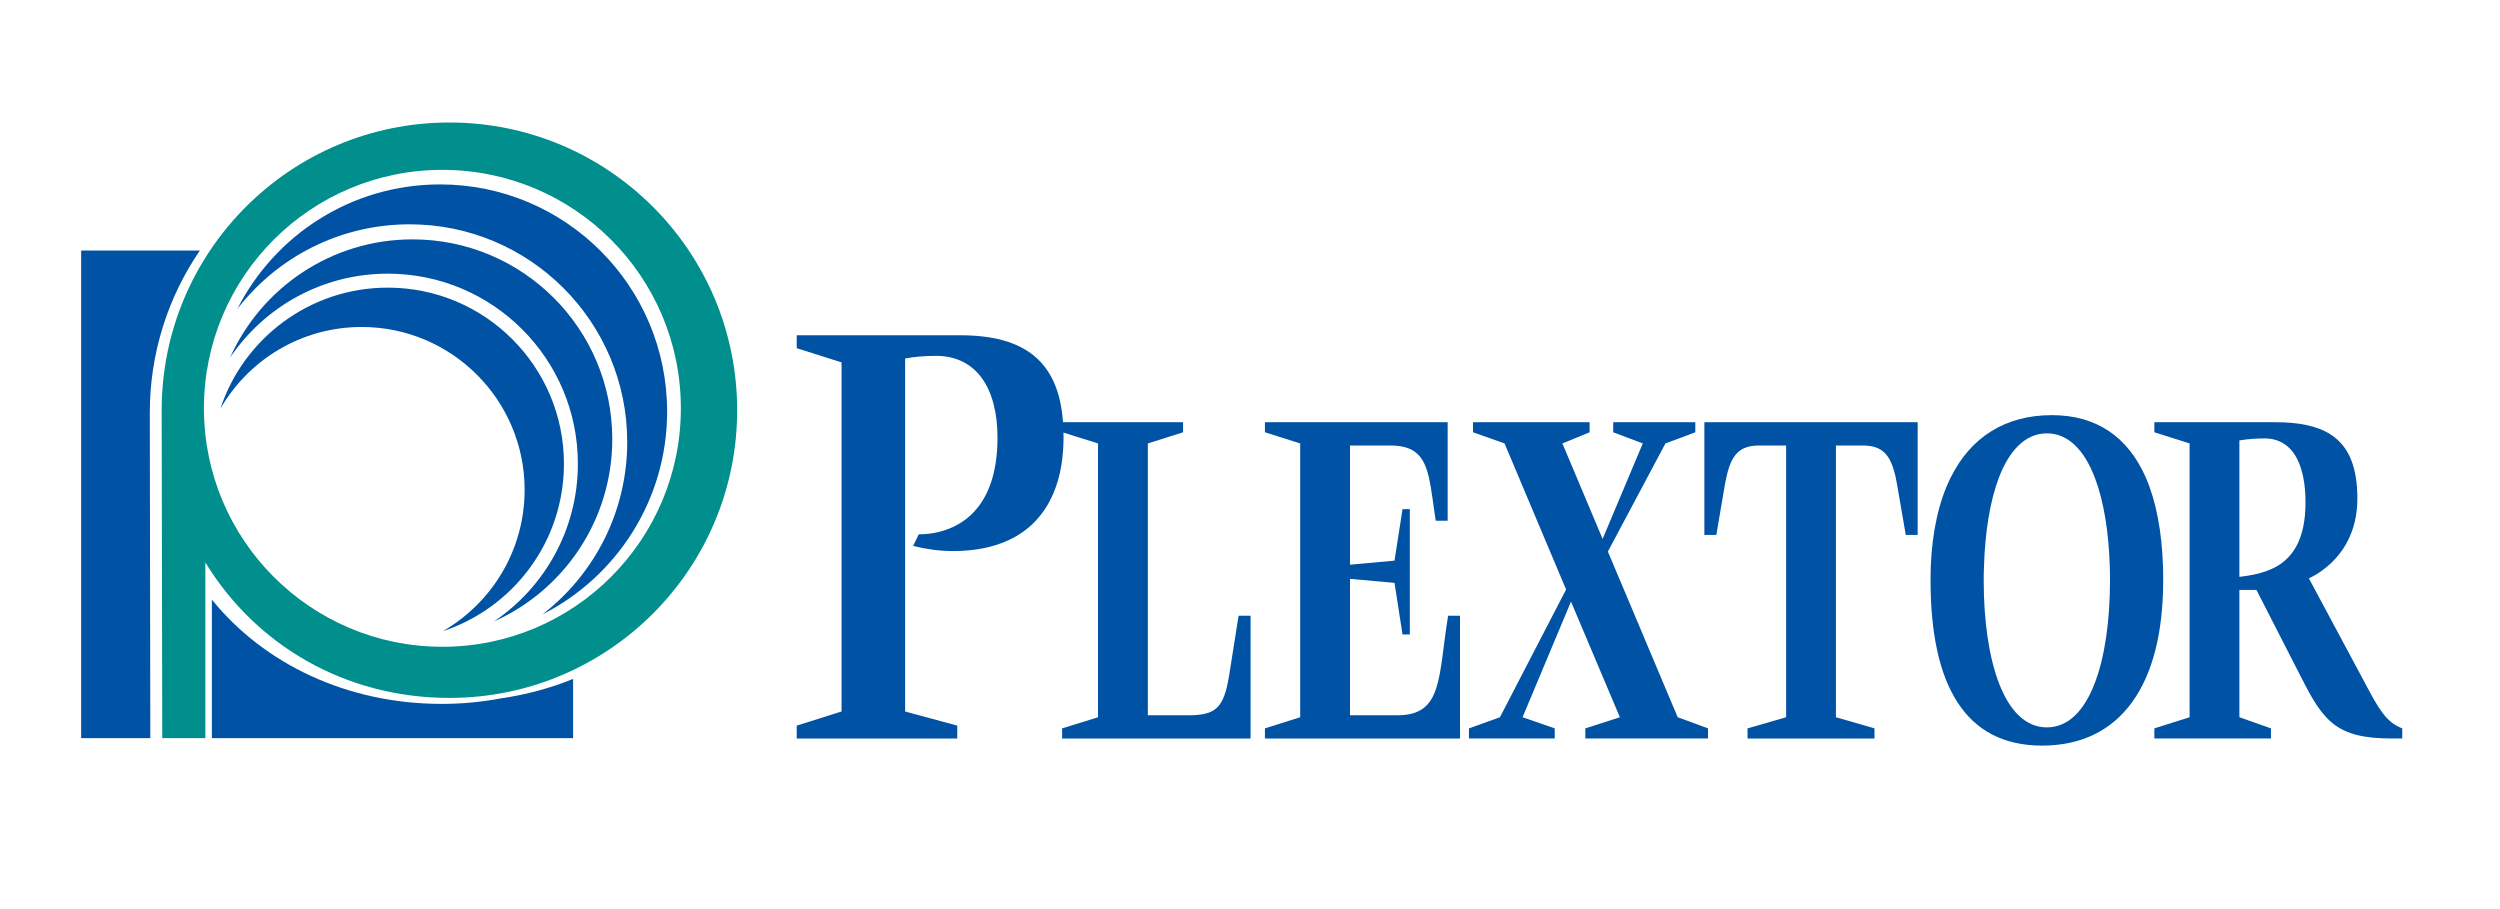
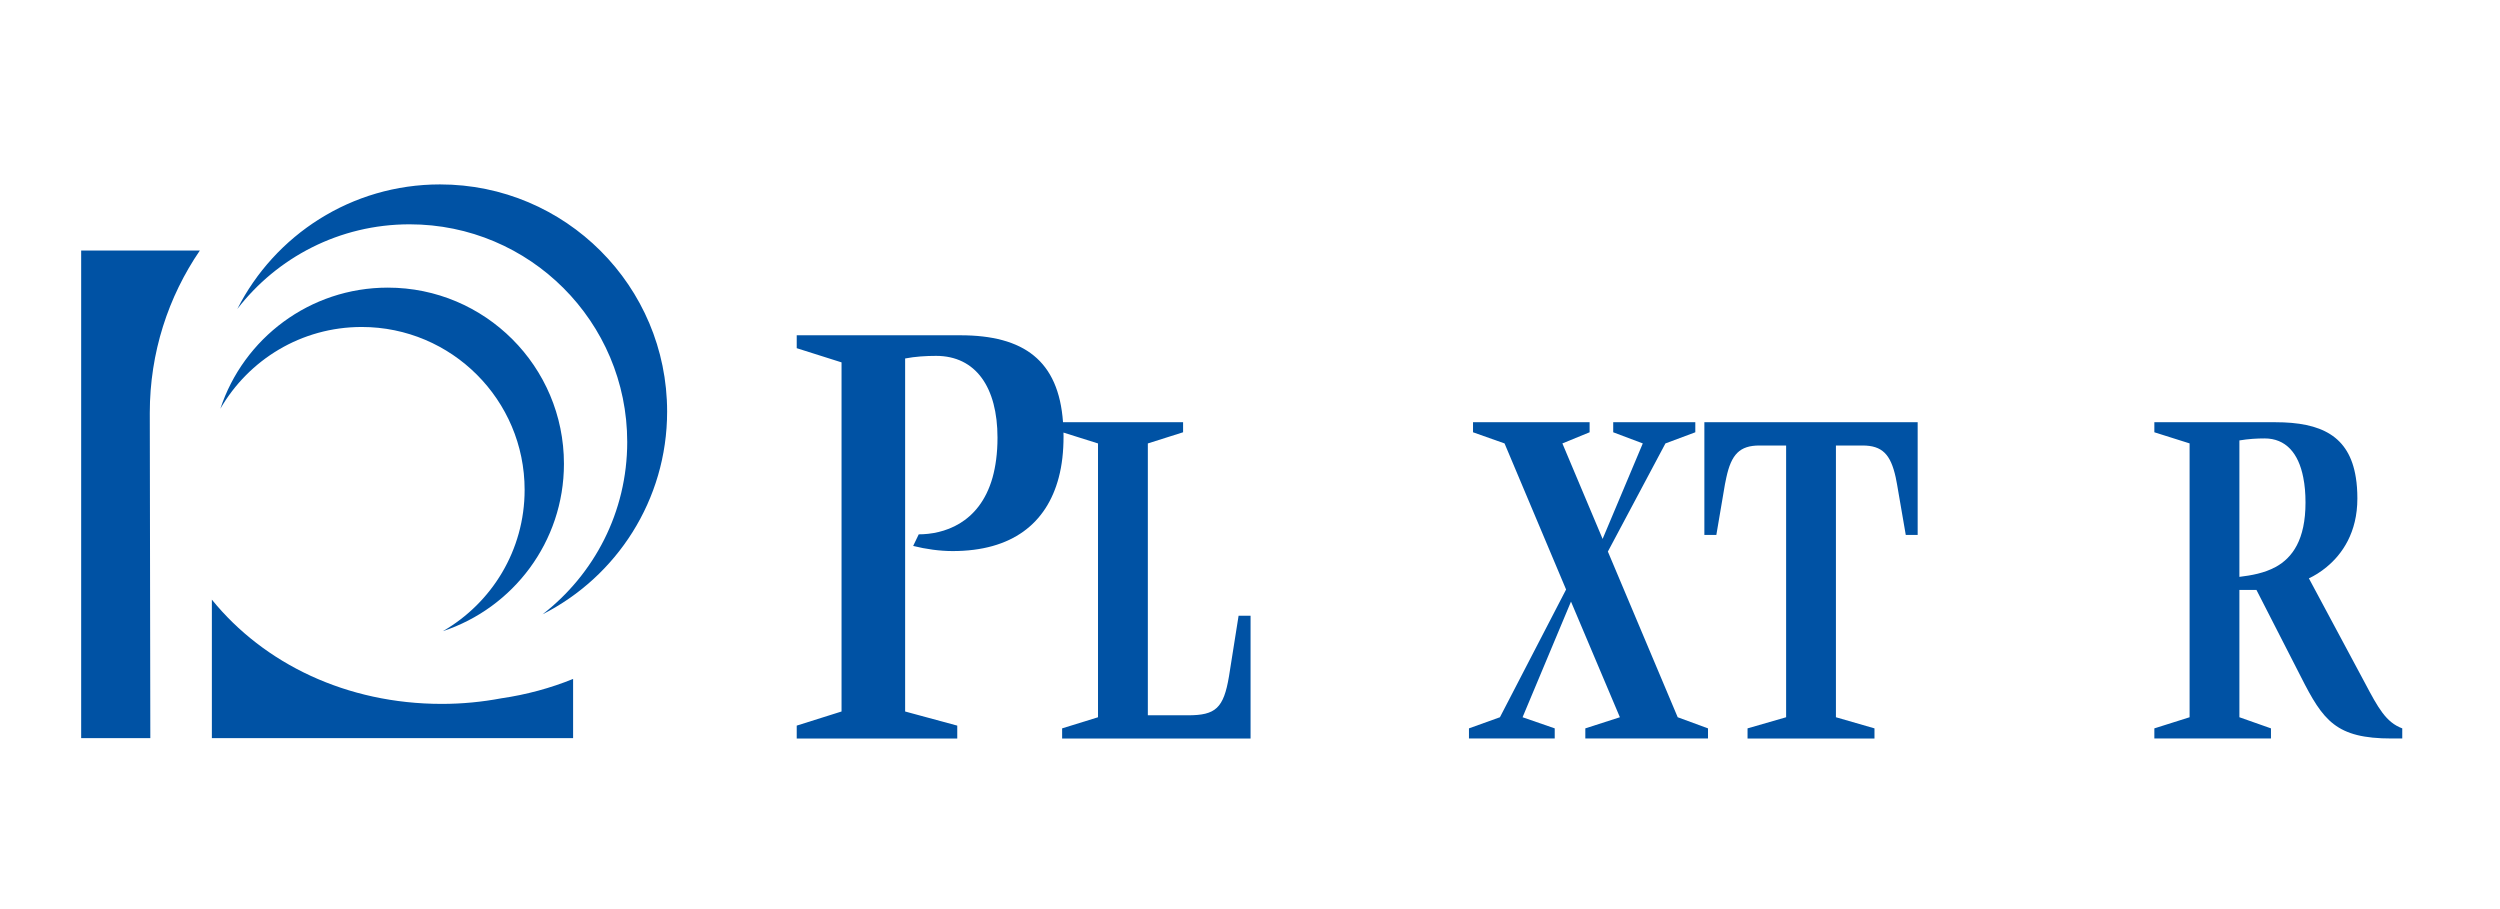
<svg xmlns="http://www.w3.org/2000/svg" fill="none" version="1.1" width="154" height="56" viewBox="0 0 154 56">
  <defs>
    <clipPath id="master_svg0_799_48805">
      <rect x="0" y="0" width="154" height="56" rx="0" />
    </clipPath>
  </defs>
  <g clip-path="url(#master_svg0_799_48805)">
    <g>
      <g>
-         <path d="M12.651,34.647L12.651,45.468L9.995,45.468L9.959,25.27C9.959,15.478,17.897,7.546,27.683,7.546C37.475,7.546,45.409,15.478,45.409,25.27C45.409,35.06,37.475,42.992,27.683,42.992C21.275,42.992,15.761,39.749,12.651,34.647ZM12.562,25.149C12.562,33.262,19.135,39.841,27.25,39.841C35.369,39.841,41.941,33.262,41.941,25.149C41.941,17.038,35.369,10.463,27.25,10.463C19.135,10.463,12.562,17.038,12.562,25.149Z" fill-rule="evenodd" fill="#008F8C" fill-opacity="1" style="mix-blend-mode:passthrough" />
-       </g>
+         </g>
      <g>
        <g>
          <path d="M14.618,19.035C16.925,14.479,21.651,11.36,27.103,11.36C34.834,11.36,41.095,17.623,41.095,25.354C41.095,30.806,37.975,35.535,33.421,37.842C36.593,35.389,38.637,31.548,38.637,27.226C38.637,19.822,32.634,13.818,25.231,13.818C20.907,13.818,17.065,15.864,14.618,19.035Z" fill="#0052A4" fill-opacity="1" style="mix-blend-mode:passthrough" />
        </g>
        <g>
          <path d="M34.739,28.57C34.739,33.378,31.606,37.453,27.28,38.88C30.292,37.143,32.317,33.897,32.317,30.175C32.317,24.634,27.82,20.142,22.281,20.142C18.557,20.142,15.311,22.166,13.574,25.178C15.001,20.846,19.079,17.718,23.889,17.718C29.877,17.718,34.739,22.575,34.739,28.57Z" fill="#0052A4" fill-opacity="1" style="mix-blend-mode:passthrough" />
        </g>
        <g>
          <path d="M5,15.432L12.311,15.432C10.365,18.28,9.227,21.721,9.227,25.432L9.26,45.469L5,45.469L5,15.432Z" fill="#0052A4" fill-opacity="1" style="mix-blend-mode:passthrough" />
        </g>
        <g>
          <path d="M13.051,45.468L13.051,36.938C16.261,40.894,21.365,43.36,27.216,43.36C28.472,43.36,29.699,43.239,30.88,43.016C32.426,42.792,33.913,42.387,35.303,41.822L35.303,45.468L13.051,45.468Z" fill="#0052A4" fill-opacity="1" style="mix-blend-mode:passthrough" />
        </g>
        <g>
-           <path d="M30.425,38.283C33.542,36.181,35.597,32.616,35.597,28.569C35.597,22.1,30.357,16.858,23.888,16.858C19.838,16.858,16.276,18.91,14.171,22.032C16.091,17.737,20.404,14.745,25.411,14.745C32.207,14.745,37.716,20.251,37.716,27.049C37.716,32.058,34.718,36.368,30.425,38.283Z" fill="#0052A4" fill-opacity="1" style="mix-blend-mode:passthrough" />
-         </g>
+           </g>
        <g>
          <path d="M75.705,41.666C75.375,43.625,74.884,44.062,73.182,44.062L70.707,44.062L70.707,27.316L72.878,26.628L72.878,26.009L65.482,26.009C65.21,22.205,63.064,20.653,59.151,20.653L49.078,20.653L49.078,21.448L51.839,22.322L51.839,43.828L49.078,44.698L49.078,45.493L58.967,45.493L58.967,44.698L55.756,43.828L55.756,22.082C56.381,21.962,57.036,21.922,57.663,21.922C60.117,21.922,61.446,23.87,61.446,26.963C61.446,27.922,61.331,28.732,61.142,29.416C60.327,32.295,58.066,32.915,56.594,32.915L56.251,33.63C57.036,33.827,57.895,33.946,58.68,33.946C62.339,33.946,64.471,32.247,65.218,29.418L65.218,29.416C65.422,28.653,65.514,27.804,65.514,26.884C65.514,26.801,65.51,26.727,65.51,26.646L67.637,27.316L67.637,44.183L65.427,44.868L65.427,45.493L77.035,45.493L77.035,37.93L76.297,37.93L75.705,41.666Z" fill="#0052A4" fill-opacity="1" style="mix-blend-mode:passthrough" />
        </g>
        <g>
          <path d="M137.947,35.535L137.947,27.13C138.502,27.037,139.013,27.007,139.503,27.007C140.794,27.007,141.587,27.901,141.881,29.412L141.881,29.415C141.975,29.874,142.019,30.391,142.019,30.957C142.019,33.245,141.219,34.351,140.187,34.923L140.182,34.923C139.486,35.306,138.679,35.446,137.947,35.535ZM145.664,42.04L142.227,35.626C142.555,35.475,142.939,35.243,143.325,34.925L143.325,34.923C144.275,34.141,145.214,32.809,145.214,30.707C145.214,30.234,145.183,29.802,145.119,29.412C144.714,26.852,142.981,26.009,140.159,26.009L132.708,26.009L132.708,26.628L134.879,27.313L134.879,44.182L132.708,44.868L132.708,45.491L139.892,45.491L139.892,44.868L137.947,44.182L137.947,36.341L138.998,36.341L141.739,41.697C143.108,44.403,143.903,45.491,147.323,45.491L147.979,45.491L147.979,44.868C146.978,44.494,146.502,43.626,145.664,42.04Z" fill="#0052A4" fill-opacity="1" style="mix-blend-mode:passthrough" />
        </g>
        <g>
-           <path d="M89.204,37.93C88.585,41.726,88.891,44.061,86.083,44.061L83.16,44.061L83.16,35.659L85.902,35.904L86.395,39.081L86.844,39.081L86.844,31.363L86.395,31.363L85.902,34.535L83.16,34.785L83.16,27.443L85.656,27.443C87.204,27.443,87.731,28.158,88.021,29.416C88.188,30.137,88.276,31.035,88.443,32.079L89.176,32.079L89.176,26.009L77.919,26.009L77.919,26.628L80.092,27.316L80.092,44.182L77.919,44.867L77.919,45.493L89.936,45.493L89.936,37.93L89.204,37.93Z" fill="#0052A4" fill-opacity="1" style="mix-blend-mode:passthrough" />
-         </g>
+           </g>
        <g>
          <path d="M104.989,26.009L104.989,32.95L105.727,32.95L106.256,29.836C106.285,29.689,106.313,29.548,106.342,29.416C106.65,27.988,107.164,27.443,108.383,27.443L110.025,27.443L110.025,44.182L107.649,44.868L107.649,45.493L115.468,45.493L115.468,44.868L113.093,44.182L113.093,27.443L114.732,27.443C115.948,27.443,116.464,27.988,116.777,29.412L116.777,29.416C116.806,29.546,116.834,29.689,116.858,29.836L117.395,32.95L118.128,32.95L118.128,26.009L104.989,26.009Z" fill="#0052A4" fill-opacity="1" style="mix-blend-mode:passthrough" />
        </g>
        <g>
-           <path d="M129.964,34.924C129.974,35.194,129.976,35.471,129.976,35.752C129.976,40.67,128.728,44.807,126.087,44.807C123.447,44.807,122.196,40.67,122.196,35.752C122.196,35.471,122.198,35.194,122.213,34.924C122.274,32.804,122.578,30.876,123.133,29.42L123.133,29.416C123.777,27.746,124.758,26.695,126.087,26.695C127.42,26.695,128.398,27.746,129.04,29.42C129.6,30.88,129.902,32.806,129.964,34.92L129.964,34.924ZM133.242,34.918C133.171,32.723,132.816,30.874,132.182,29.416C131.089,26.93,129.169,25.573,126.396,25.573C123.523,25.573,121.397,26.93,120.162,29.416C119.439,30.876,119.022,32.725,118.934,34.918L118.934,34.924C118.927,35.186,118.922,35.467,118.922,35.752C118.922,42.196,121.05,45.929,125.783,45.929C130.632,45.929,133.252,42.196,133.252,35.752C133.252,35.467,133.252,35.186,133.242,34.918Z" fill="#0052A4" fill-opacity="1" style="mix-blend-mode:passthrough" />
-         </g>
+           </g>
        <g>
          <path d="M103.346,44.182L99.045,33.977L102.591,27.315L104.431,26.628L104.431,26.009L99.374,26.009L99.374,26.628L101.196,27.315L98.721,33.198L96.243,27.315L97.92,26.628L97.92,26.009L90.738,26.009L90.738,26.628L92.68,27.315L96.471,36.314L92.396,44.182L90.488,44.868L90.488,45.491L95.771,45.491L95.771,44.868L93.79,44.182L96.773,37.059L99.785,44.182L97.656,44.868L97.656,45.491L105.213,45.491L105.213,44.868L103.346,44.182Z" fill="#0052A4" fill-opacity="1" style="mix-blend-mode:passthrough" />
        </g>
      </g>
    </g>
  </g>
</svg>